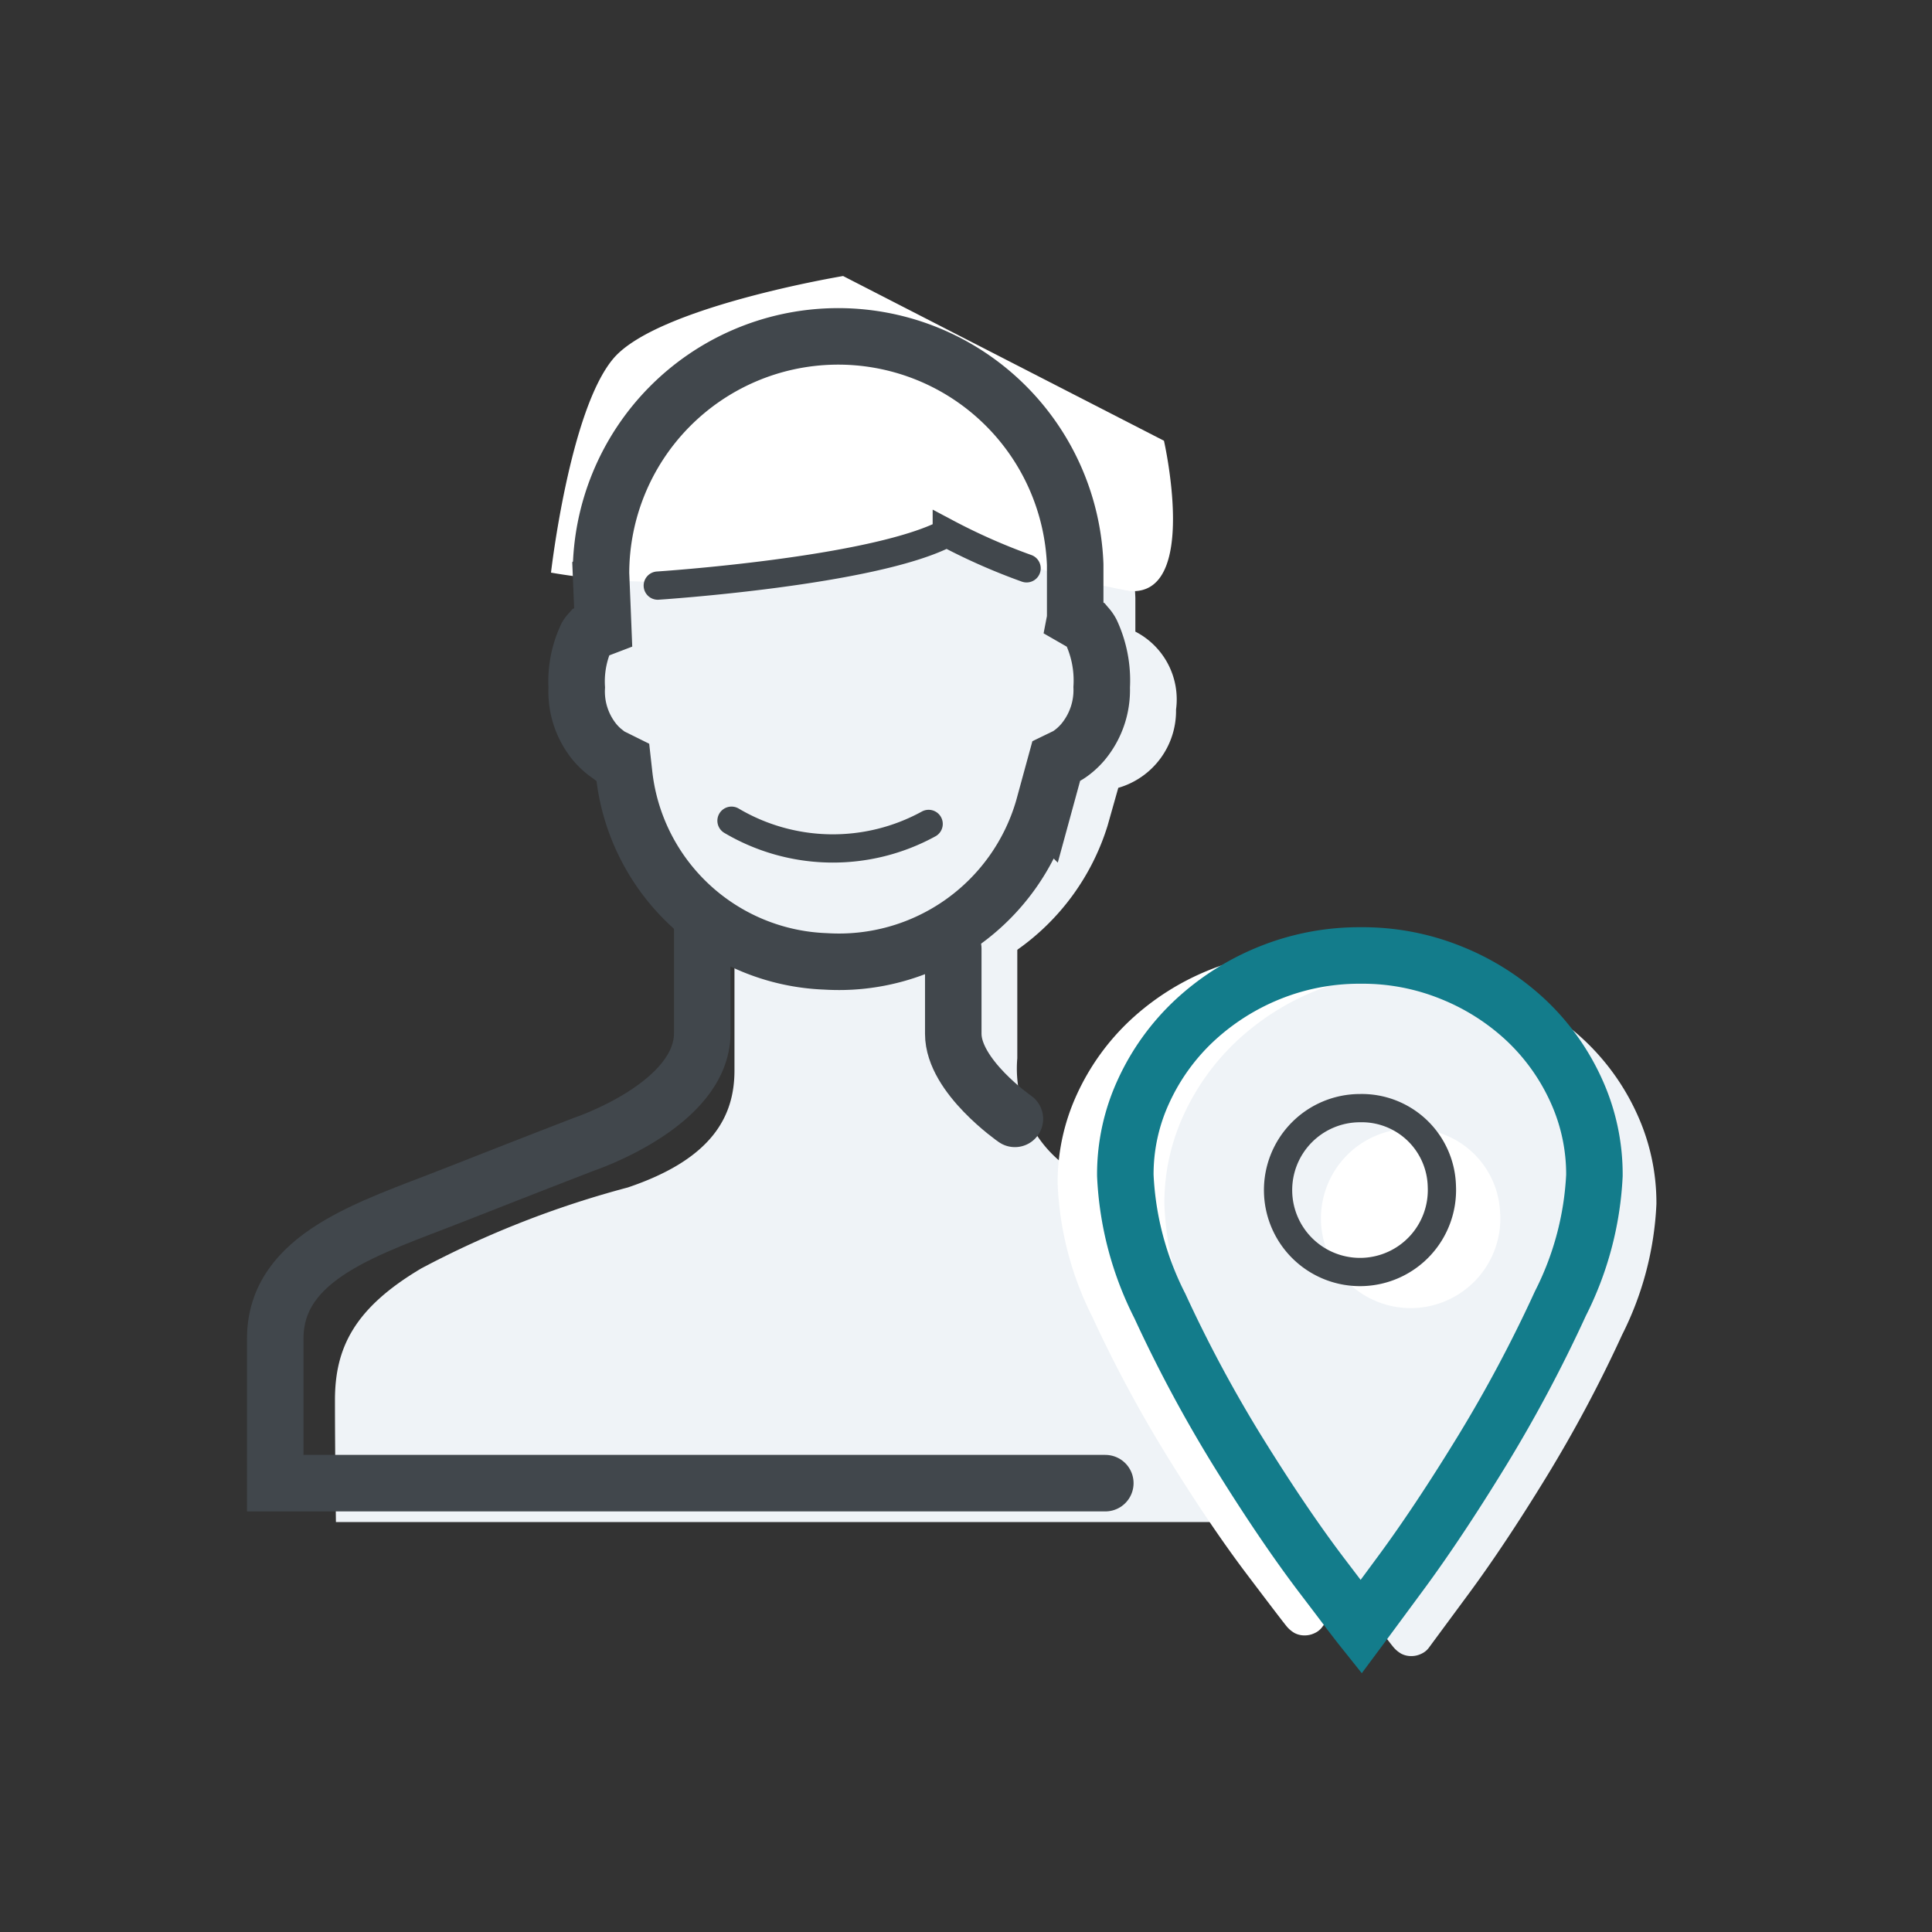
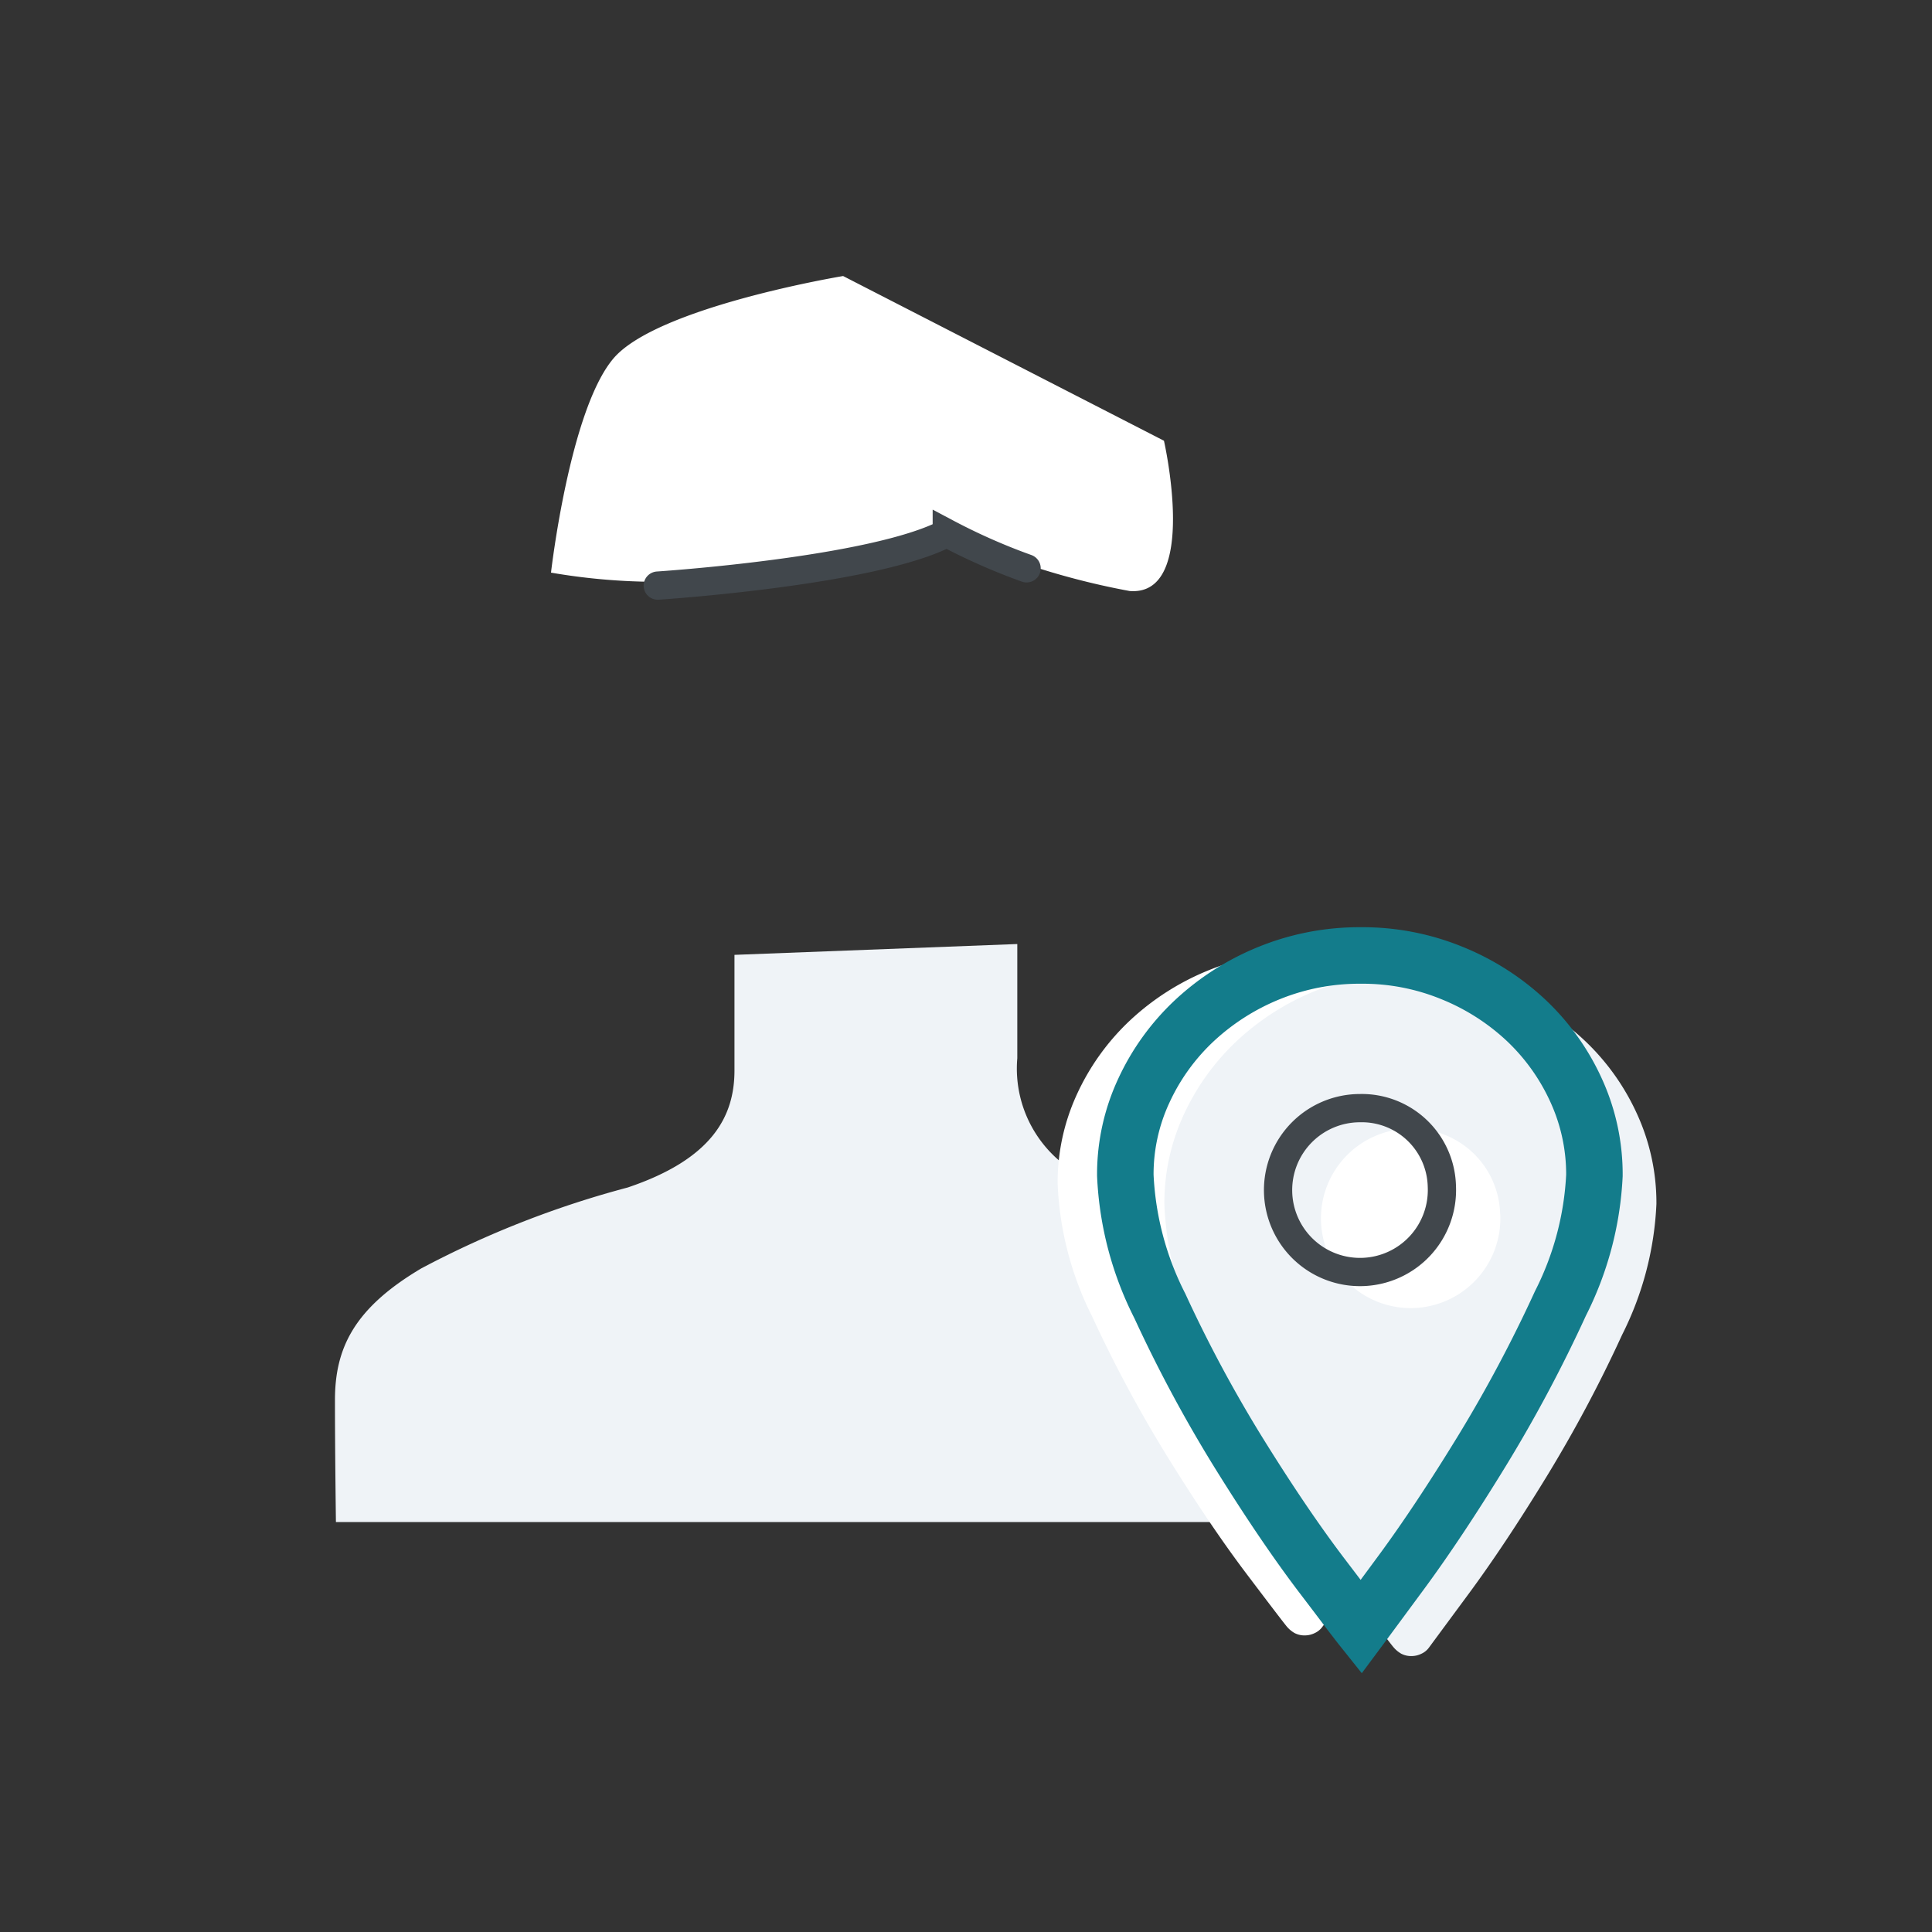
<svg xmlns="http://www.w3.org/2000/svg" width="56" height="56" viewBox="0 0 56 56">
  <rect x="0" y="0" width="56" height="56" fill="#333333" stroke="none" />
  <g id="rea5" transform="translate(-429)">
    <circle id="picto" cx="28" cy="28" r="28" transform="translate(429)" fill="none" />
    <g id="picto_specialiste" transform="translate(436.978 8)">
-       <path id="Tracé_805" data-name="Tracé 805" d="M164.631,14.192a7.368,7.368,0,0,1,14.727,0v.975a2.208,2.208,0,0,1,1.179,2.261,2.32,2.32,0,0,1-1.674,2.267l-.311,1.1a6.886,6.886,0,0,1-13.311-.6l-.091-.5a2.311,2.311,0,0,1-1.7-2.267,2.338,2.338,0,0,1,1.178-2.293Z" transform="translate(-154.427 -4.859)" fill="#eff3f7" fill-rule="evenodd" />
      <path id="Tracé_806" data-name="Tracé 806" d="M166.833,27.382v3.349c0,1.329-.64,2.567-3.094,3.394a28.135,28.135,0,0,0-5.98,2.343c-1.947,1.153-2.506,2.307-2.506,3.82s.028,3.535.028,3.535h29.8V40.329a3.893,3.893,0,0,0-2.418-3.515c-1.455-.754-4.029-2.143-5.432-2.873a3.511,3.511,0,0,1-2.2-3.563v-3.31Z" transform="translate(-153.522 -7.705)" fill="#eff3f7" fill-rule="evenodd" />
      <path id="Tracé_807" data-name="Tracé 807" d="M162.292,13.085a18.227,18.227,0,0,0,5.825.062c2.549-.531,5.46-1.318,5.46-1.318a21.816,21.816,0,0,0,5.488,1.789c2.023.157.994-4.356.994-4.356l-9.3-4.774s-5.383.891-6.656,2.388S162.292,13.085,162.292,13.085Z" transform="translate(-154.299 -4.487)" fill="#fff" fill-rule="evenodd" />
      <path id="Tracé_808" data-name="Tracé 808" d="M185.971,27.33a7.181,7.181,0,0,1,2.757.533,7.268,7.268,0,0,1,2.259,1.444,6.769,6.769,0,0,1,1.52,2.133,6.18,6.18,0,0,1,.558,2.6,9.3,9.3,0,0,1-.994,3.79,39.174,39.174,0,0,1-2.2,4.129q-1.206,1.968-2.25,3.383t-1.145,1.551a.563.563,0,0,1-.223.184.652.652,0,0,1-.284.068.617.617,0,0,1-.3-.068.837.837,0,0,1-.222-.184q-.1-.116-1.156-1.512t-2.27-3.354A38.207,38.207,0,0,1,179.8,37.9a9.389,9.389,0,0,1-1-3.858,6.094,6.094,0,0,1,.568-2.6,6.843,6.843,0,0,1,1.541-2.133,7.4,7.4,0,0,1,2.27-1.444A7.285,7.285,0,0,1,185.971,27.33Z" transform="translate(-156.122 -7.742)" fill="#fff" fill-rule="evenodd" />
      <path id="Tracé_809" data-name="Tracé 809" d="M192.215,28.561a7.181,7.181,0,0,0-2.757-.533,7.285,7.285,0,0,0-2.8.533,7.4,7.4,0,0,0-2.27,1.444,6.858,6.858,0,0,0-1.541,2.133,6.094,6.094,0,0,0-.568,2.6,9.389,9.389,0,0,0,1,3.858,38.21,38.21,0,0,0,2.219,4.129q1.216,1.958,2.27,3.354t1.156,1.512a.837.837,0,0,0,.222.184.619.619,0,0,0,.3.068.649.649,0,0,0,.284-.068.557.557,0,0,0,.223-.184q.1-.136,1.145-1.551t2.25-3.383a39.338,39.338,0,0,0,2.2-4.129,9.316,9.316,0,0,0,.993-3.79,6.18,6.18,0,0,0-.558-2.6,6.781,6.781,0,0,0-1.519-2.133A7.282,7.282,0,0,0,192.215,28.561Zm-.2,6.478a2.6,2.6,0,1,1-2.594-2.482A2.54,2.54,0,0,1,192.012,35.039Z" transform="translate(-156.507 -7.841)" fill="#eff3f7" fill-rule="evenodd" />
-       <path id="Tracé_810" data-name="Tracé 810" d="M177.578,14.716l.32.184.005.006a.858.858,0,0,1,.144.2,3.328,3.328,0,0,1,.3,1.59,2.351,2.351,0,0,1-.545,1.591,2.031,2.031,0,0,1-.36.332c-.047.033-.084.056-.106.068l-.019.01-.287.139-.084.307-.29,1.061a6.168,6.168,0,0,1-6.308,4.439,6.1,6.1,0,0,1-5.83-5.321l-.009-.075-.042-.377-.343-.17-.019-.01c-.021-.013-.057-.035-.1-.069a2.024,2.024,0,0,1-.354-.332,2.32,2.32,0,0,1-.52-1.584,3.072,3.072,0,0,1,.288-1.486.634.634,0,0,1,.073-.1l.406-.155-.02-.5-.044-1.066a6.875,6.875,0,0,1,13.745-.258v1.571Z" transform="translate(-154.392 -4.777)" fill="none" stroke="#41474c" stroke-linecap="round" stroke-width="1.638" />
-       <path id="Tracé_811" data-name="Tracé 811" d="M168.174,22.9a5.774,5.774,0,0,0,5.714.093" transform="translate(-154.949 -7.111)" fill="none" stroke="#41474c" stroke-linecap="round" stroke-width="0.819" />
-       <path id="Tracé_812" data-name="Tracé 812" d="M177.367,42.6h-24.06V38.413c0-2.406,2.75-3.209,5.167-4.16s3.775-1.474,3.775-1.474,3.435-1.139,3.435-3.226V26.405" transform="translate(-153.307 -7.61)" fill="none" stroke="#41474c" stroke-linecap="round" stroke-width="1.638" />
-       <path id="Tracé_813" data-name="Tracé 813" d="M175.4,27.225v2.468c0,1.229,1.786,2.465,1.786,2.465" transform="translate(-155.747 -7.727)" fill="none" stroke="#41474c" stroke-linecap="round" stroke-width="1.638" />
      <path id="Tracé_814" data-name="Tracé 814" d="M189,45.343q-.959,1.3-1.162,1.573l-.008-.01-.068-.087-.238-.309q-.3-.4-.858-1.132-1.089-1.441-2.359-3.486a39.625,39.625,0,0,1-2.3-4.281,9.246,9.246,0,0,1-1-3.784,5.734,5.734,0,0,1,.536-2.453,6.516,6.516,0,0,1,1.468-2.033,7.083,7.083,0,0,1,2.172-1.381,6.939,6.939,0,0,1,2.665-.506,6.82,6.82,0,0,1,2.622.506,6.945,6.945,0,0,1,2.16,1.379,6.459,6.459,0,0,1,1.447,2.031,5.85,5.85,0,0,1,.527,2.458,9.169,9.169,0,0,1-.986,3.714,40.883,40.883,0,0,1-2.281,4.284Q190.078,43.881,189,45.343Z" transform="translate(-156.367 -7.759)" fill="none" stroke="#137c8b" stroke-width="1.638" />
      <path id="Tracé_815" data-name="Tracé 815" d="M190.731,34.882a2.375,2.375,0,1,1-2.373-2.267A2.322,2.322,0,0,1,190.731,34.882Z" transform="translate(-156.916 -8.495)" fill="none" stroke="#41474c" stroke-linecap="round" stroke-width="0.819" />
      <path id="Tracé_816" data-name="Tracé 816" d="M165.772,14.7s6.254-.406,8.377-1.522a17.694,17.694,0,0,0,2.313,1.021" transform="translate(-154.684 -5.726)" fill="none" stroke="#41474c" stroke-linecap="round" stroke-width="0.819" />
    </g>
  </g>
</svg>